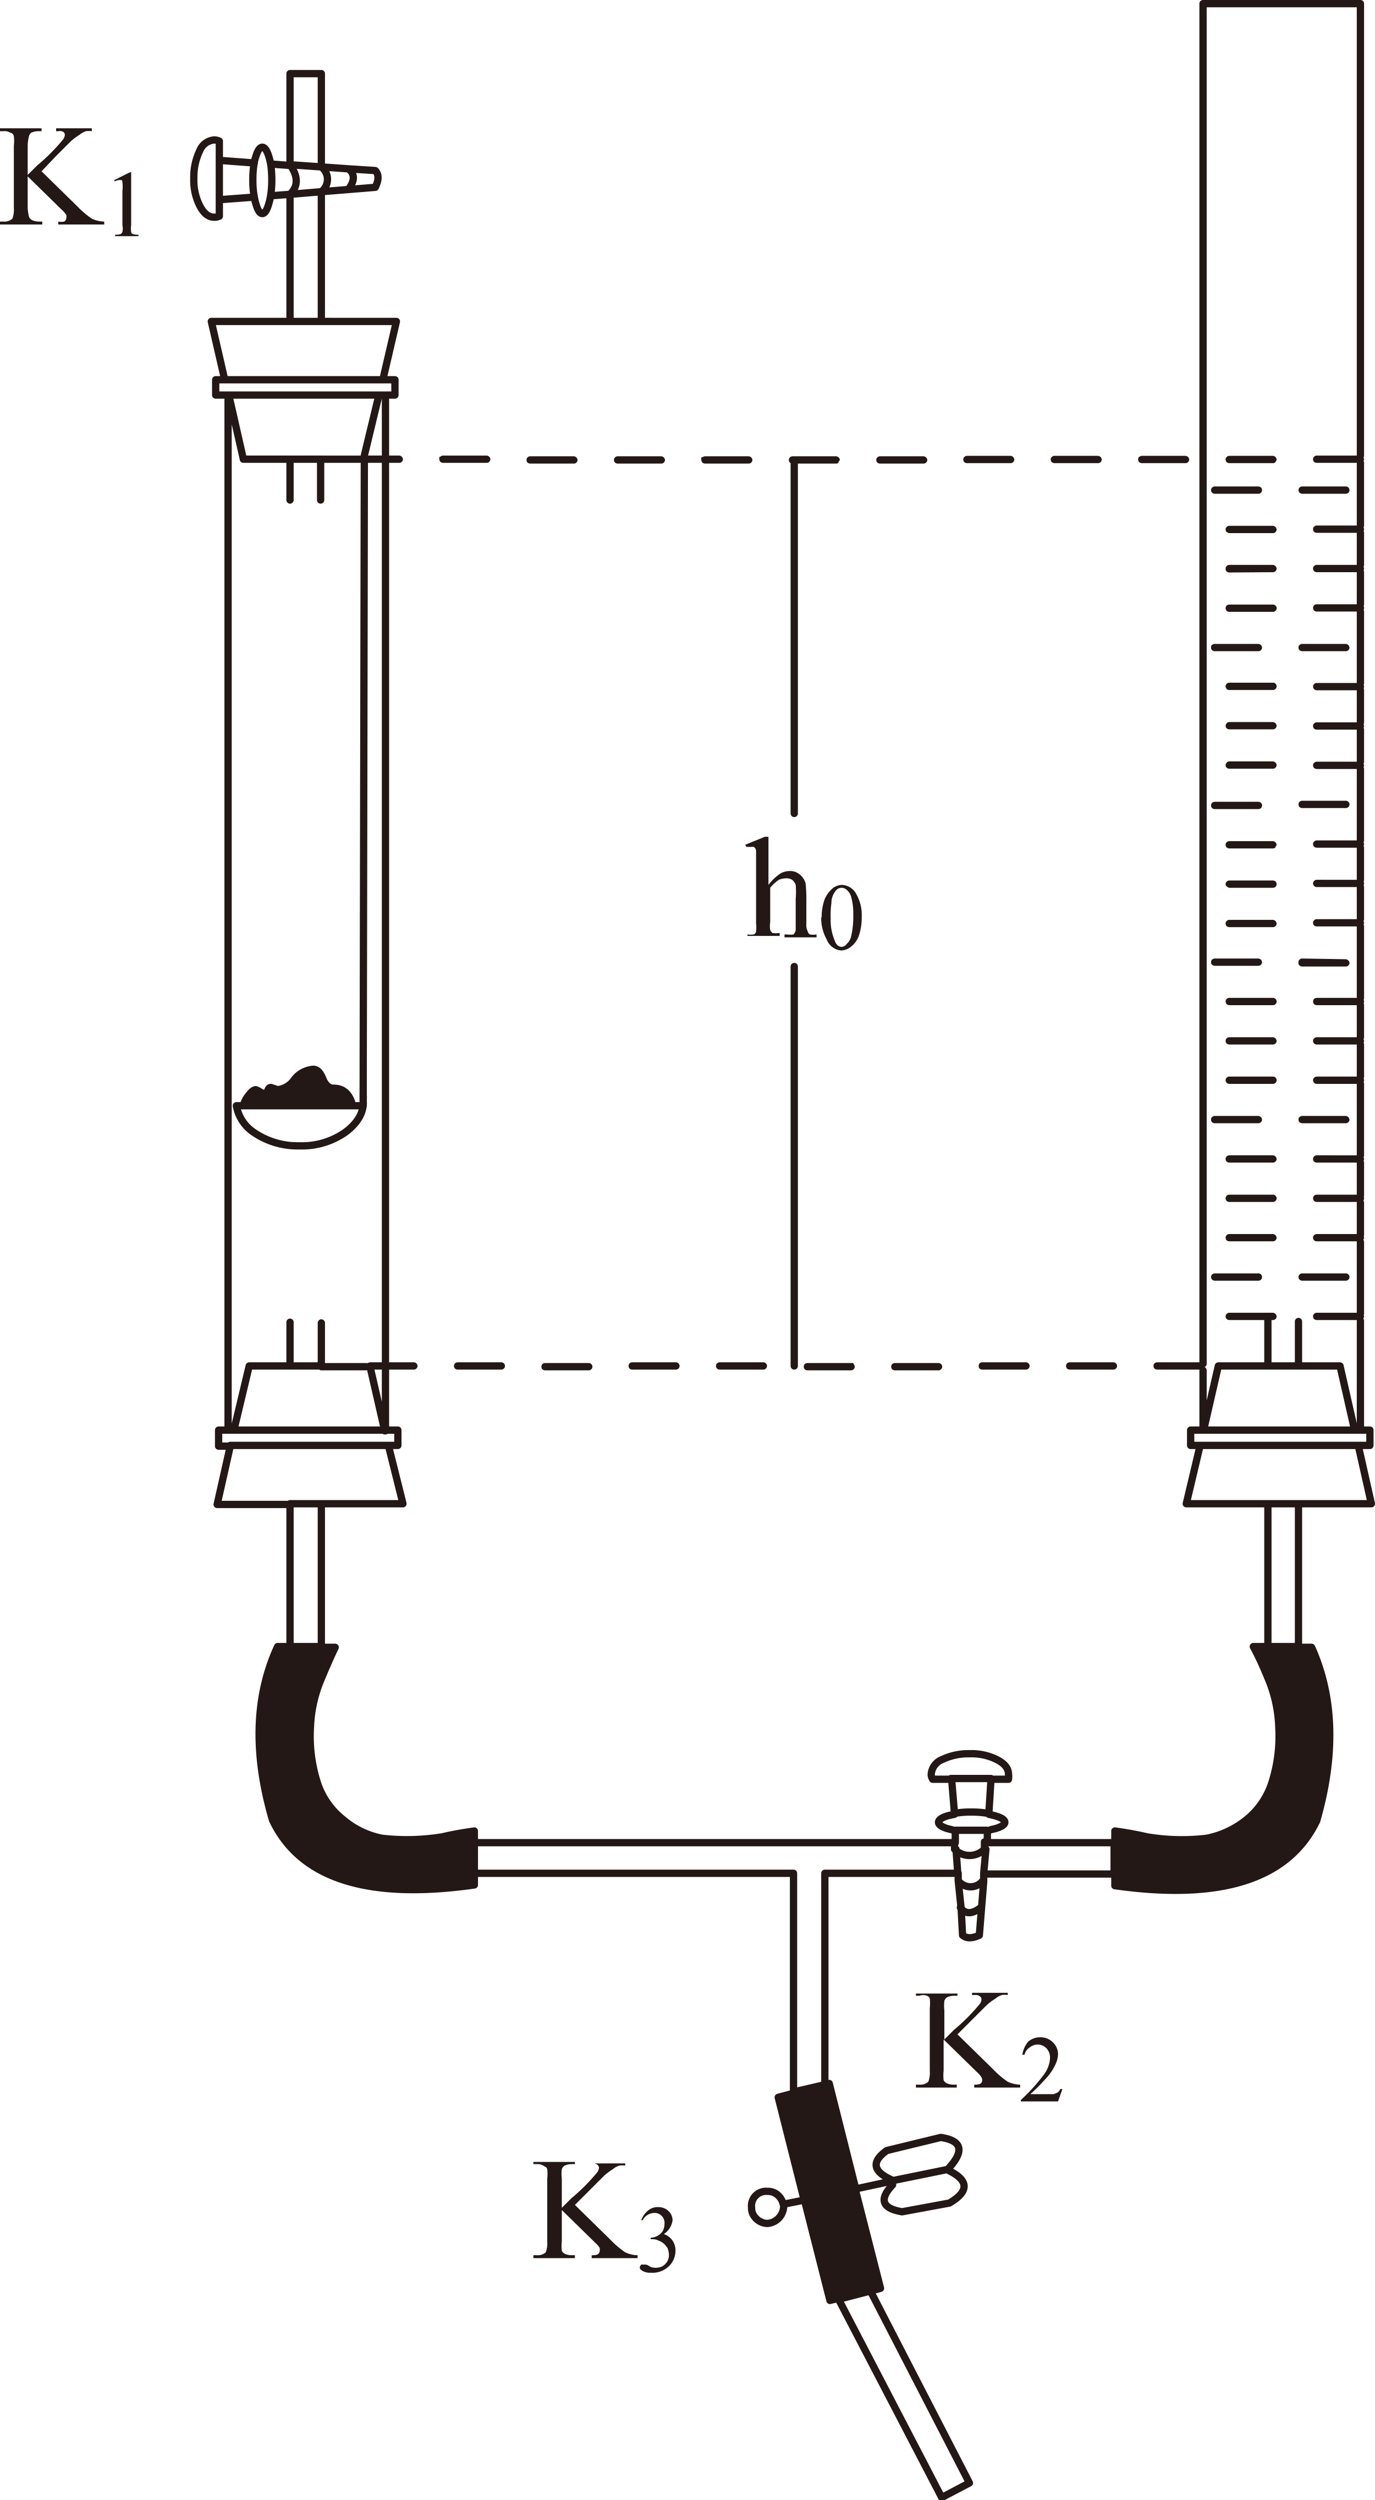
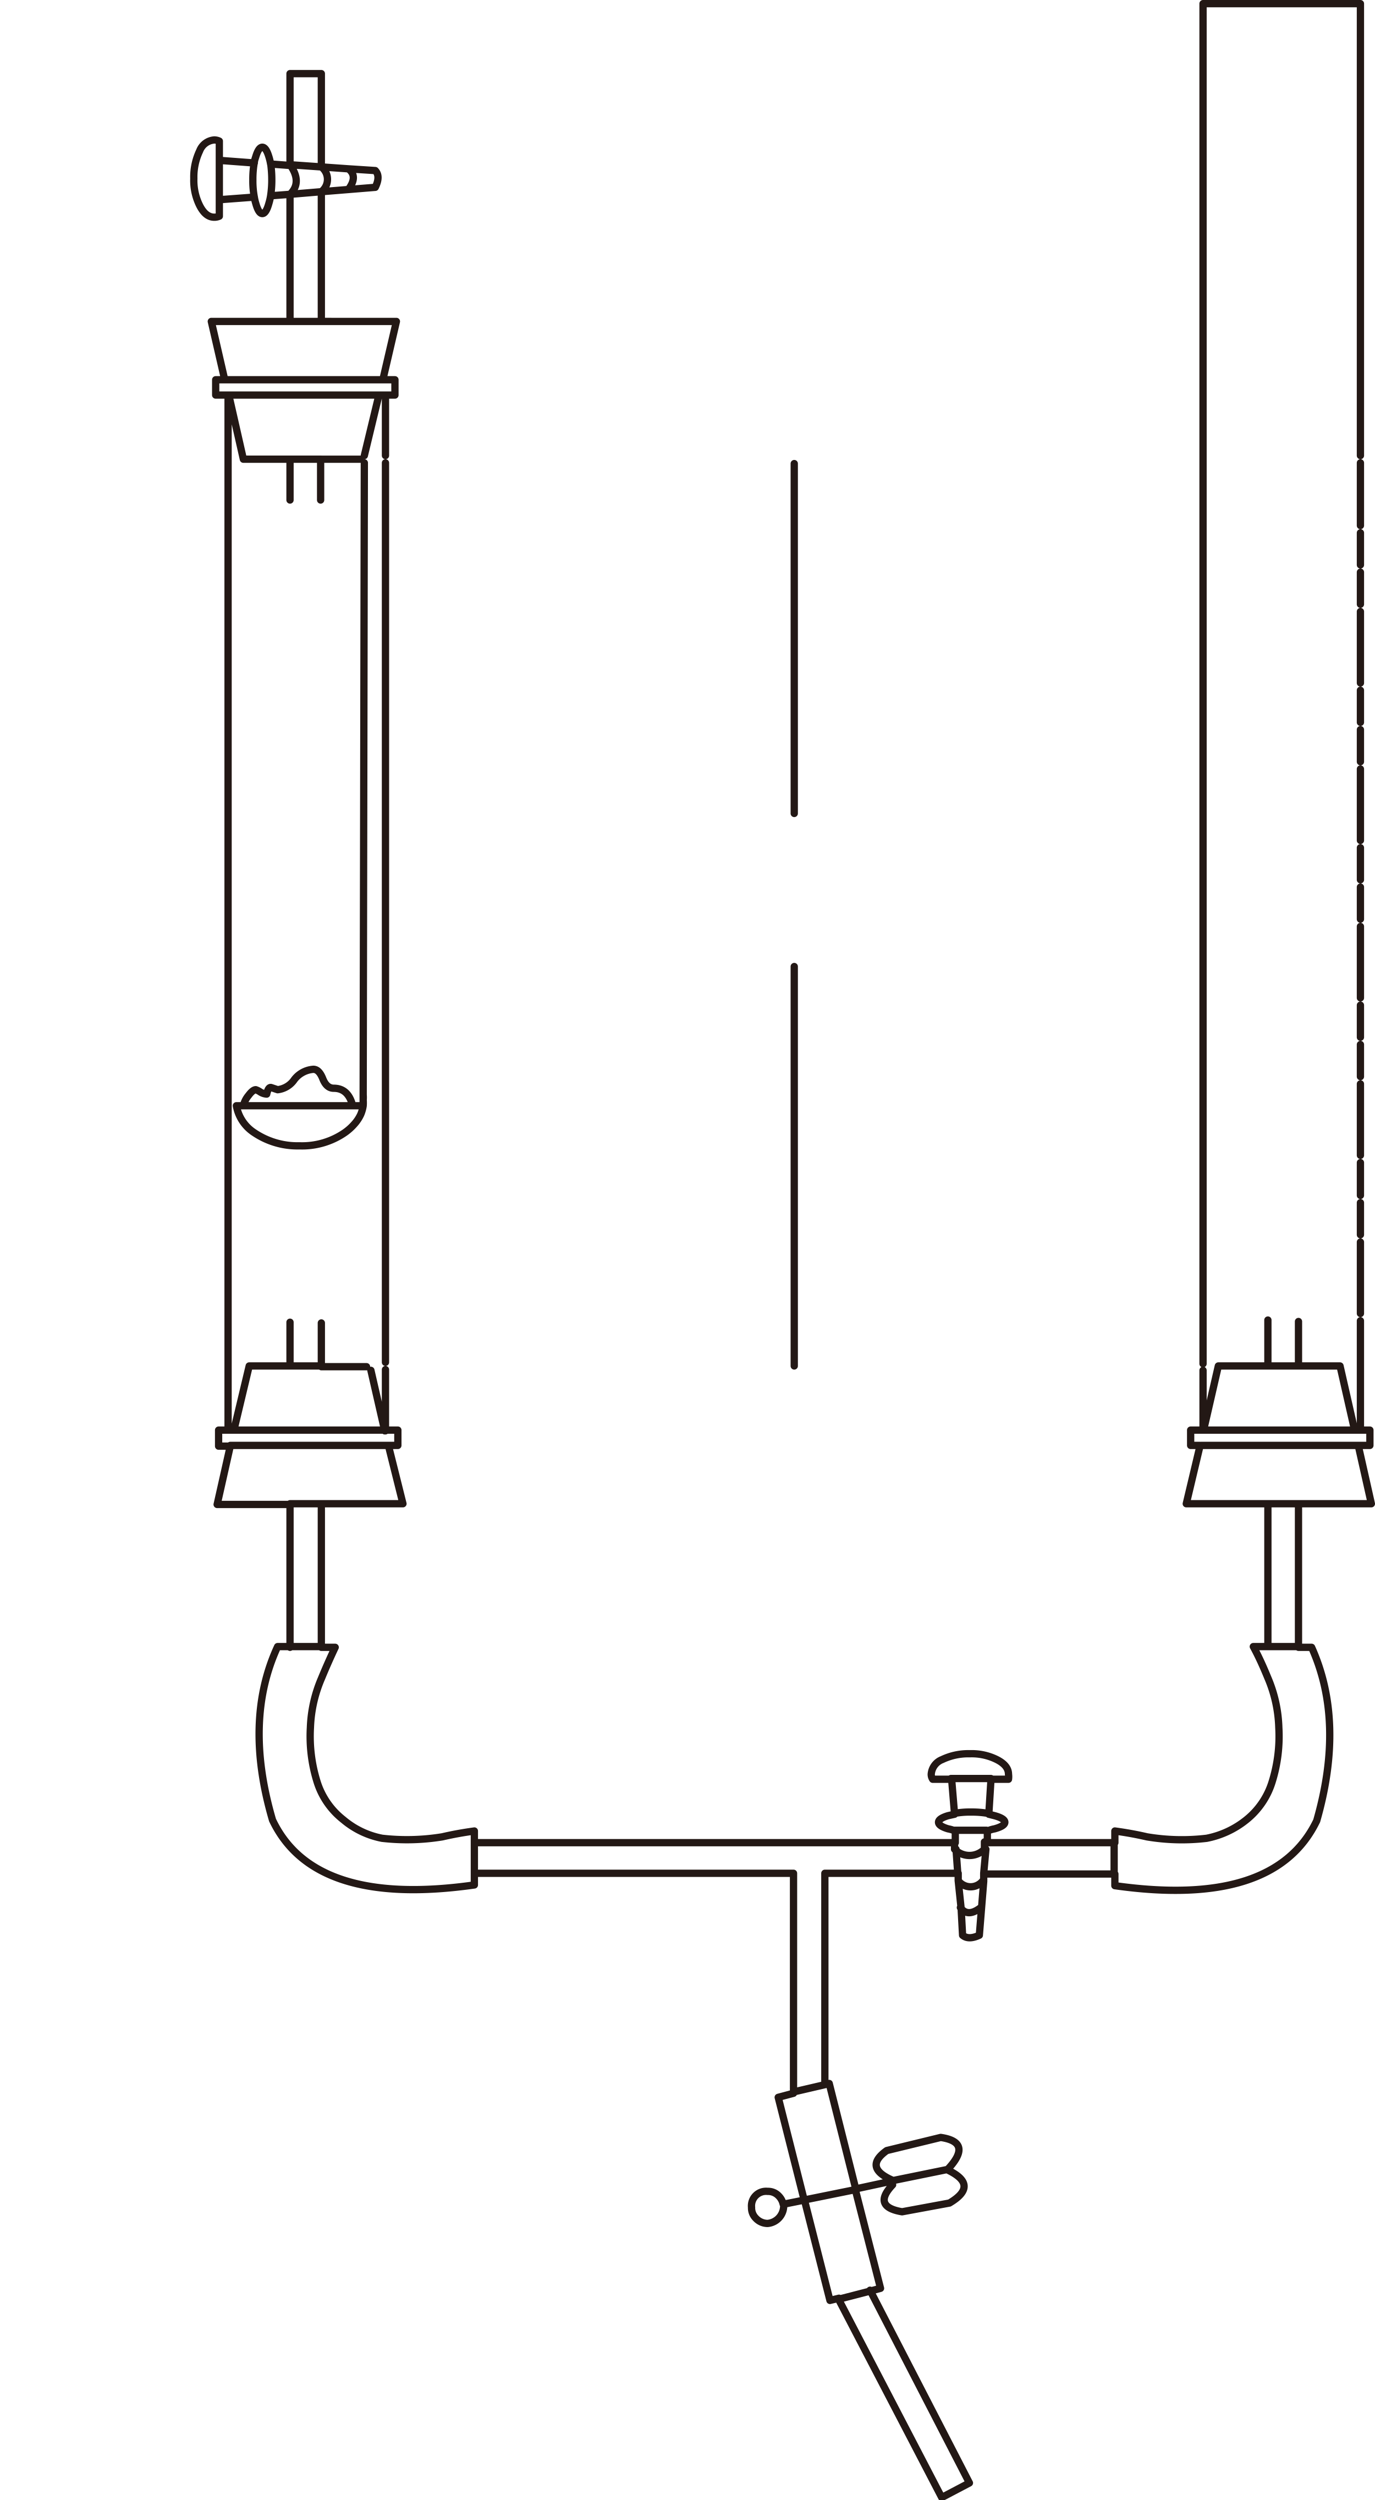
<svg xmlns="http://www.w3.org/2000/svg" viewBox="0 0 94.35 171.5">
  <defs>
    <style>.cls-1{fill:#231815;}.cls-1,.cls-2{fill-rule:evenodd;}.cls-2{fill:none;stroke:#231815;stroke-linecap:round;stroke-linejoin:round;stroke-width:0.5px;}</style>
  </defs>
  <title>资源 1</title>
  <g id="图层_2" data-name="图层 2">
    <g id="Selected_Items" data-name="Selected Items">
-       <path class="cls-1" d="M93.35,31.25a.28.28,0,0,1,.25.25.25.25,0,0,1-.08.18.24.24,0,0,1-.17.07h-3a.29.29,0,0,1-.18-.07.24.24,0,0,1-.07-.18.21.21,0,0,1,.07-.17.25.25,0,0,1,.18-.08Zm0,4.8a.28.28,0,0,1,.25.25.25.25,0,0,1-.08.18.24.24,0,0,1-.17.07h-3a.29.29,0,0,1-.18-.07.24.24,0,0,1-.07-.18.21.21,0,0,1,.07-.17.25.25,0,0,1,.18-.08Zm0,2.7a.28.28,0,0,1,.25.25.25.25,0,0,1-.08.18.24.24,0,0,1-.17.07h-3a.29.29,0,0,1-.18-.07A.24.24,0,0,1,90.1,39a.21.21,0,0,1,.07-.17.25.25,0,0,1,.18-.08Zm0,2.7a.24.24,0,0,1,.17.07.24.24,0,0,1,0,.36.24.24,0,0,1-.17.07h-3a.29.29,0,0,1-.18-.07.27.27,0,0,1,0-.36.29.29,0,0,1,.18-.07Zm0,5.4a.25.25,0,0,1,0,.5h-3a.25.25,0,0,1-.18-.08.24.24,0,0,1,0-.34.25.25,0,0,1,.18-.08Zm0,2.7a.28.28,0,0,1,.25.25.25.25,0,0,1-.08.18.24.24,0,0,1-.17.07h-3a.29.29,0,0,1-.18-.07.24.24,0,0,1-.07-.18.21.21,0,0,1,.07-.17.25.25,0,0,1,.18-.08Zm0,2.7a.28.28,0,0,1,.25.25.25.25,0,0,1-.08.18.24.24,0,0,1-.17.07h-3a.29.29,0,0,1-.18-.07.24.24,0,0,1-.07-.18.21.21,0,0,1,.07-.17.25.25,0,0,1,.18-.08Zm0,5.4a.28.28,0,0,1,.25.25.25.25,0,0,1-.08.18.24.24,0,0,1-.17.07h-3a.29.29,0,0,1-.18-.07.24.24,0,0,1-.07-.18.21.21,0,0,1,.07-.17.25.25,0,0,1,.18-.08Zm0,2.7a.25.25,0,0,1,0,.5h-3a.25.25,0,0,1-.18-.08.24.24,0,0,1,0-.34.25.25,0,0,1,.18-.08Zm0,2.7a.28.28,0,0,1,.25.25.25.25,0,0,1-.08.18.24.24,0,0,1-.17.07h-3a.29.29,0,0,1-.18-.07.24.24,0,0,1-.07-.18.21.21,0,0,1,.07-.17.25.25,0,0,1,.18-.08Zm0,5.4a.24.24,0,0,1,.17.07.24.24,0,0,1,0,.36.24.24,0,0,1-.17.07h-3a.29.29,0,0,1-.18-.07.27.27,0,0,1,0-.36.29.29,0,0,1,.18-.07Zm0,2.7a.28.28,0,0,1,.25.25.25.25,0,0,1-.08.18.24.24,0,0,1-.17.07h-3a.29.29,0,0,1-.18-.07.24.24,0,0,1-.07-.18.21.21,0,0,1,.07-.17.25.25,0,0,1,.18-.08Zm0,2.7a.25.25,0,0,1,0,.5h-3a.25.25,0,0,1-.18-.08.24.24,0,0,1,0-.34.25.25,0,0,1,.18-.08Zm0,5.4a.28.28,0,0,1,.25.25.25.25,0,0,1-.08.18.24.24,0,0,1-.17.07h-3a.29.29,0,0,1-.18-.07.24.24,0,0,1-.07-.18.21.21,0,0,1,.07-.17.25.25,0,0,1,.18-.08Zm0,2.7a.24.24,0,0,1,.17.07.24.24,0,0,1,0,.36.24.24,0,0,1-.17.07h-3a.29.29,0,0,1-.18-.07.27.27,0,0,1,0-.36.29.29,0,0,1,.18-.07Zm0,2.7a.28.28,0,0,1,.25.25.25.25,0,0,1-.08.18.24.24,0,0,1-.17.07h-3a.29.29,0,0,1-.18-.07.24.24,0,0,1-.07-.18.21.21,0,0,1,.07-.17.25.25,0,0,1,.18-.08Zm-6,5.4a.28.28,0,0,1,.25.25.25.25,0,0,1-.08.18.24.24,0,0,1-.17.07h-3a.29.29,0,0,1-.18-.07.24.24,0,0,1-.07-.18.21.21,0,0,1,.07-.17.25.25,0,0,1,.18-.08Zm6,.5h-3a.29.29,0,0,1-.18-.07.24.24,0,0,1-.07-.18.21.21,0,0,1,.07-.17.25.25,0,0,1,.18-.08h3a.28.28,0,0,1,.25.25.25.25,0,0,1-.08.18A.24.24,0,0,1,93.35,90.55Zm-16.9,38v-3c.73.1,1.47.23,2.2.4a14.5,14.5,0,0,0,4.1.1,6.24,6.24,0,0,0,2.7-1.25,5.35,5.35,0,0,0,1.8-2.65,10.48,10.48,0,0,0,.45-3.7A9.36,9.36,0,0,0,87,115.1c-.3-.73-.62-1.45-1-2.15h4q2.3,5.1.35,11.9-2.89,6-13.85,4.45ZM55.17,150.85l3.55-.72-3.55.72-1.77-7,1.05-.28L56.6,143l.3-.08,1.82,7.23,1.73,6.77-.75.2-2.13.55-.62.15ZM.7,9.1A.72.72,0,0,0,.25,9H0V8.8H2.85V9H2.6a1.19,1.19,0,0,0-.45.1A.48.48,0,0,0,2,9.3,2.79,2.79,0,0,0,1.9,10V12l.65-.65A13.28,13.28,0,0,0,4.3,9.6a.61.61,0,0,0,.15-.35.28.28,0,0,0-.1-.2A.47.47,0,0,0,4,9H3.85V8.8H6.3V9A1.4,1.4,0,0,0,5.9,9a1.29,1.29,0,0,0-.45.25,4.22,4.22,0,0,0-.6.45l-1,1-1,1.05,2.45,2.4a6.2,6.2,0,0,0,1,.85,2.14,2.14,0,0,0,.85.2v.2H4v-.2a1.13,1.13,0,0,0,.4,0,.3.3,0,0,0,.15-.25.49.49,0,0,0,0-.2,1.6,1.6,0,0,0-.3-.35L1.9,12.1v2.15A2.79,2.79,0,0,0,2,14.9a.54.54,0,0,0,.2.2,1.19,1.19,0,0,0,.45.1h.25v.2H0v-.2H.25a.82.82,0,0,0,.6-.2,1.81,1.81,0,0,0,.1-.75V10a2.79,2.79,0,0,0,0-.65A.29.29,0,0,0,.7,9.1ZM9,11.8v3.65A1.35,1.35,0,0,0,9,15.9a.15.15,0,0,0,.1.15,1.13,1.13,0,0,0,.4.05v.1H7.9v-.1a1.13,1.13,0,0,0,.4-.05.48.48,0,0,0,.1-.15,1,1,0,0,0,0-.45V13.1a2.45,2.45,0,0,0,0-.6.21.21,0,0,0-.05-.15l-.15,0a.75.75,0,0,0-.35.1l0-.1,1-.5Zm16.1,19.45h2.3a.28.28,0,0,1,.25.25.25.25,0,0,1-.08.18.24.24,0,0,1-.17.07H25a.24.24,0,0,1-.25-.25.24.24,0,0,1,.07-.17.25.25,0,0,1,.18-.08Zm5.12.08a.25.25,0,0,1,.18-.08h3a.28.28,0,0,1,.25.25.25.25,0,0,1-.08.18.24.24,0,0,1-.17.07h-3a.29.29,0,0,1-.18-.07.24.24,0,0,1-.07-.18A.21.21,0,0,1,30.17,31.33ZM26.45,93.45H28.4a.24.24,0,0,1,.17.07.24.24,0,0,1,0,.36.24.24,0,0,1-.17.07h-3a.29.29,0,0,1-.18-.07.27.27,0,0,1,0-.36.29.29,0,0,1,.18-.07Zm8.12.43a.24.24,0,0,1-.17.07h-3a.29.29,0,0,1-.18-.07.27.27,0,0,1,0-.36.29.29,0,0,1,.18-.07h3a.24.24,0,0,1,.17.07.24.24,0,0,1,0,.36ZM37.4,94a.29.29,0,0,1-.18-.07.27.27,0,0,1,0-.36.29.29,0,0,1,.18-.07h3a.24.24,0,0,1,.17.07.24.24,0,0,1,0,.36.24.24,0,0,1-.17.07Zm-4.85,32.4v3q-11,1.56-13.85-4.45-2-6.82.35-11.9H23c-.33.7-.65,1.42-.95,2.15a9.36,9.36,0,0,0-.75,3.35,10.48,10.48,0,0,0,.45,3.7,5.31,5.31,0,0,0,1.8,2.62,5.84,5.84,0,0,0,2.67,1.28,15.11,15.11,0,0,0,4.13-.1c.73-.17,1.47-.3,2.2-.4Zm50-32.8,0,0a.21.21,0,0,1,.08.17.25.25,0,0,1-.08.18l0,0a.25.25,0,0,1-.15,0l-3,0a.29.29,0,0,1-.18-.07.27.27,0,0,1,0-.36.29.29,0,0,1,.18-.07l3,0A.25.25,0,0,1,82.55,93.55Zm-25-61.87a.24.24,0,0,1-.17.07h-3a.29.29,0,0,1-.18-.07.24.24,0,0,1-.07-.18.21.21,0,0,1,.07-.17.25.25,0,0,1,.18-.08h3a.28.28,0,0,1,.25.25A.25.25,0,0,1,57.52,31.68Zm2.83.07a.29.29,0,0,1-.18-.07.24.24,0,0,1-.07-.18.21.21,0,0,1,.07-.17.25.25,0,0,1,.18-.08h3a.28.28,0,0,1,.25.25.25.25,0,0,1-.08.18.24.24,0,0,1-.17.07Zm-18,0a.29.29,0,0,1-.18-.07.24.24,0,0,1-.07-.18.21.21,0,0,1,.07-.17.25.25,0,0,1,.18-.08h3a.28.28,0,0,1,.25.25.25.25,0,0,1-.08.18.24.24,0,0,1-.17.07Zm5.82-.42a.25.25,0,0,1,.18-.08h3a.28.28,0,0,1,.25.25.25.25,0,0,1-.08.18.24.24,0,0,1-.17.07h-3a.29.29,0,0,1-.18-.07.24.24,0,0,1-.07-.18A.21.21,0,0,1,48.17,31.33Zm-8.82-.08a.28.28,0,0,1,.25.25.25.25,0,0,1-.08.18.24.24,0,0,1-.17.07h-3a.29.29,0,0,1-.18-.07.24.24,0,0,1-.07-.18.21.21,0,0,1,.07-.17.25.25,0,0,1,.18-.08Zm11.9,32.8a1.64,1.64,0,0,0,.45,0,.29.29,0,0,0,.15-.2,2.14,2.14,0,0,0,0-.55v-5a.34.34,0,0,0-.15-.25.3.3,0,0,0-.2,0,1.53,1.53,0,0,0-.3,0l-.1-.15,1.35-.55h.25v3.3a3.47,3.47,0,0,1,.85-.8,1.33,1.33,0,0,1,.6-.15,1,1,0,0,1,.65.2,1.19,1.19,0,0,1,.45.65,9.89,9.89,0,0,1,.05,1.15v1.6a1,1,0,0,0,.1.55.29.29,0,0,0,.15.2,1.35,1.35,0,0,0,.45,0v.2h-2.2v-.2H54a1.64,1.64,0,0,0,.45,0,.61.61,0,0,0,.15-.3V61.65a5.6,5.6,0,0,0,0-.95.75.75,0,0,0-.25-.35.68.68,0,0,0-.4-.1,1.27,1.27,0,0,0-.5.1,2.57,2.57,0,0,0-.6.55v2.35a1.83,1.83,0,0,0,0,.55A.65.65,0,0,0,53,64a1.91,1.91,0,0,0,.5,0v.2h-2.2Zm5.1-1.15a3.72,3.72,0,0,1,.2-1.25,2,2,0,0,1,.6-.8,1.1,1.1,0,0,1,.6-.2,1.17,1.17,0,0,1,.9.5,2.92,2.92,0,0,1,.45,1.7,3.9,3.9,0,0,1-.2,1.3,1.67,1.67,0,0,1-.55.75,1.11,1.11,0,0,1-.65.25,1.17,1.17,0,0,1-1-.75A3,3,0,0,1,56.35,62.9ZM58.05,61a.51.51,0,0,0-.3-.1.48.48,0,0,0-.4.2,1.31,1.31,0,0,0-.3.85A5.85,5.85,0,0,0,57,63a3.5,3.5,0,0,0,.25,1.45c.1.33.27.5.5.5a.45.45,0,0,0,.35-.2,1,1,0,0,0,.3-.5,6.2,6.2,0,0,0,.15-1.55,4.18,4.18,0,0,0-.15-1.2A1,1,0,0,0,58.05,61ZM24.2,75.85H16.7a1.68,1.68,0,0,1,.35-.7c.2-.27.37-.4.5-.4a1.2,1.2,0,0,1,.3.15.92.92,0,0,0,.45.15q.11-.49.3-.45l.45.15a1.61,1.61,0,0,0,1.15-.7,1.81,1.81,0,0,1,1.3-.7c.27,0,.48.22.65.65s.42.65.75.65C23.57,74.65,24,75.05,24.2,75.85Zm19,17.67a.29.29,0,0,1,.18-.07h3a.24.24,0,0,1,.17.07.24.24,0,0,1,0,.36.24.24,0,0,1-.17.07h-3a.29.29,0,0,1-.18-.07.27.27,0,0,1,0-.36Zm9.35.36a.24.24,0,0,1-.17.07h-3a.29.29,0,0,1-.18-.07.27.27,0,0,1,0-.36.29.29,0,0,1,.18-.07h3a.24.24,0,0,1,.17.07.24.24,0,0,1,0,.36ZM61.4,94a.29.29,0,0,1-.18-.07.27.27,0,0,1,0-.36.29.29,0,0,1,.18-.07h3a.24.24,0,0,1,.17.07.24.24,0,0,1,0,.36.24.24,0,0,1-.17.07Zm-2.83-.43a.24.24,0,0,1,0,.36.24.24,0,0,1-.17.07h-3a.29.29,0,0,1-.18-.07.27.27,0,0,1,0-.36.29.29,0,0,1,.18-.07h3A.24.24,0,0,1,58.57,93.52ZM40.45,148.4H42.9v.15a1.4,1.4,0,0,0-.4,0,1.29,1.29,0,0,0-.45.25,4.22,4.22,0,0,0-.6.45l-1,1-1,1,2.45,2.4a6.2,6.2,0,0,0,1,.85,2.14,2.14,0,0,0,.85.2v.2H40.6v-.2a1.13,1.13,0,0,0,.4-.05.3.3,0,0,0,.15-.25.49.49,0,0,0,0-.2,1.6,1.6,0,0,0-.3-.35l-2.3-2.25v2.15a2.79,2.79,0,0,0,0,.65.54.54,0,0,0,.2.2,1.19,1.19,0,0,0,.45.1h.25v.2H36.6v-.2h.25a.82.82,0,0,0,.6-.2,1.81,1.81,0,0,0,.1-.75v-4.3a2.79,2.79,0,0,0,0-.65.29.29,0,0,0-.2-.2.72.72,0,0,0-.45-.15H36.6v-.15h2.85v.15H39.2a1.19,1.19,0,0,0-.45.1.48.48,0,0,0-.2.25,2.79,2.79,0,0,0,0,.65v2l.65-.65a13.28,13.28,0,0,0,1.75-1.75.61.61,0,0,0,.15-.35.28.28,0,0,0-.1-.2.47.47,0,0,0-.35-.1h-.15Zm4.7,3a1,1,0,0,1,.8.35.89.89,0,0,1,.2.55,1.34,1.34,0,0,1-.6.95,1.17,1.17,0,0,1,.6.45,1.18,1.18,0,0,1,.2.65,1.49,1.49,0,0,1-.35,1,1.63,1.63,0,0,1-1.35.55,1,1,0,0,1-.6-.15c-.1-.07-.15-.13-.15-.2a.28.28,0,0,1,.1-.2.21.21,0,0,1,.15,0,.49.49,0,0,1,.2,0,.49.49,0,0,1,.2.1.69.69,0,0,0,.3.1.62.62,0,0,0,.25,0,.76.76,0,0,0,.55-.25.82.82,0,0,0,.25-.6,1.27,1.27,0,0,0-.1-.5,1.82,1.82,0,0,0-.2-.25,1.19,1.19,0,0,0-.4-.25.93.93,0,0,0-.45-.1h-.1v-.1a1,1,0,0,0,.5-.15.9.9,0,0,0,.35-.35,1.27,1.27,0,0,0,.1-.5.68.68,0,0,0-.7-.7.91.91,0,0,0-.8.5l-.1,0a1.52,1.52,0,0,1,.45-.65A1,1,0,0,1,45.15,151.4ZM67.22,93.52a.29.29,0,0,1,.18-.07h3a.24.24,0,0,1,.17.07.24.24,0,0,1,0,.36.24.24,0,0,1-.17.07h-3a.29.29,0,0,1-.18-.07.27.27,0,0,1,0-.36Zm6,0a.29.29,0,0,1,.18-.07h3a.24.24,0,0,1,.17.07.24.24,0,0,1,0,.36.24.24,0,0,1-.17.07h-3a.29.29,0,0,1-.18-.07.27.27,0,0,1,0-.36Zm16.13-5.67a.25.25,0,0,1-.18-.08.24.24,0,0,1,0-.34.25.25,0,0,1,.18-.08h3a.25.25,0,0,1,0,.5Zm-6,0a.25.25,0,0,1-.18-.08.24.24,0,0,1,0-.34.25.25,0,0,1,.18-.08h3a.25.25,0,0,1,0,.5Zm1-2.7a.29.29,0,0,1-.18-.07.24.24,0,0,1-.07-.18.21.21,0,0,1,.07-.17.25.25,0,0,1,.18-.08h3a.28.28,0,0,1,.25.25.25.25,0,0,1-.08.18.24.24,0,0,1-.17.07Zm3.17-2.77a.24.24,0,0,1-.17.07h-3a.29.29,0,0,1-.18-.07.27.27,0,0,1,0-.36.29.29,0,0,1,.18-.07h3a.24.24,0,0,1,.17.07.24.24,0,0,1,0,.36Zm0-2.7a.24.24,0,0,1-.17.07h-3a.29.29,0,0,1-.18-.07.24.24,0,0,1-.07-.18.21.21,0,0,1,.07-.17.25.25,0,0,1,.18-.08h3a.28.28,0,0,1,.25.25A.25.25,0,0,1,87.52,79.68ZM83.1,76.8a.21.21,0,0,1,.07-.17.25.25,0,0,1,.18-.08h3a.28.28,0,0,1,.25.25.25.25,0,0,1-.08.18.24.24,0,0,1-.17.07h-3a.29.29,0,0,1-.18-.07A.24.24,0,0,1,83.1,76.8Zm1.07-2.53a.24.24,0,0,1,0-.34.25.25,0,0,1,.18-.08h3a.25.25,0,0,1,0,.5h-3A.25.25,0,0,1,84.17,74.27Zm2.18-8.52a.28.28,0,0,1,.25.25.25.25,0,0,1-.08.18.24.24,0,0,1-.17.07h-3a.29.29,0,0,1-.18-.07A.24.24,0,0,1,83.1,66a.21.21,0,0,1,.07-.17.25.25,0,0,1,.18-.08Zm1.17,3.13a.24.24,0,0,1-.17.07h-3a.29.29,0,0,1-.18-.07.27.27,0,0,1,0-.36.29.29,0,0,1,.18-.07h3a.24.24,0,0,1,.17.07.24.24,0,0,1,0,.36Zm-.17,2.27a.28.28,0,0,1,.25.25.25.25,0,0,1-.08.18.24.24,0,0,1-.17.07h-3a.29.29,0,0,1-.18-.07.24.24,0,0,1-.07-.18.21.21,0,0,1,.07-.17.25.25,0,0,1,.18-.08ZM92.6,76.8a.25.25,0,0,1-.08.18.24.24,0,0,1-.17.07h-3a.29.29,0,0,1-.18-.07.24.24,0,0,1-.07-.18.21.21,0,0,1,.07-.17.25.25,0,0,1,.18-.08h3a.28.28,0,0,1,.25.25Zm-.25-11a.28.28,0,0,1,.25.25.25.25,0,0,1-.08.18.24.24,0,0,1-.17.07h-3a.29.29,0,0,1-.18-.07A.24.24,0,0,1,89.1,66a.21.21,0,0,1,.07-.17.25.25,0,0,1,.18-.08Zm-8-2.2a.29.29,0,0,1-.18-.07.24.24,0,0,1-.07-.18.21.21,0,0,1,.07-.17.25.25,0,0,1,.18-.08h3a.28.28,0,0,1,.25.25.25.25,0,0,1-.08.18.24.24,0,0,1-.17.07Zm-.18-2.78a.24.24,0,0,1,0-.34.25.25,0,0,1,.18-.08h3a.25.25,0,0,1,0,.5h-3A.25.25,0,0,1,84.17,60.77ZM86.35,55a.24.24,0,0,1,.17.07.24.24,0,0,1,0,.36.24.24,0,0,1-.17.07h-3a.29.29,0,0,1-.18-.07.27.27,0,0,1,0-.36.29.29,0,0,1,.18-.07Zm1.17,3.13a.24.24,0,0,1-.17.07h-3a.29.29,0,0,1-.18-.07.24.24,0,0,1-.07-.18.21.21,0,0,1,.07-.17.25.25,0,0,1,.18-.08h3a.28.28,0,0,1,.25.25A.25.25,0,0,1,87.52,58.08ZM89.17,55a.29.29,0,0,1,.18-.07h3a.24.24,0,0,1,.17.07.24.24,0,0,1,0,.36.24.24,0,0,1-.17.07h-3a.29.29,0,0,1-.18-.07.27.27,0,0,1,0-.36Zm-5-2.69a.25.25,0,0,1,.18-.08h3a.28.28,0,0,1,.25.25.25.25,0,0,1-.08.18.24.24,0,0,1-.17.07h-3a.29.29,0,0,1-.18-.07.24.24,0,0,1-.07-.18A.21.21,0,0,1,84.17,52.33Zm0-2.7a.25.25,0,0,1,.18-.08h3a.28.28,0,0,1,.25.25.25.25,0,0,1-.08.18.24.24,0,0,1-.17.07h-3a.29.29,0,0,1-.18-.07.24.24,0,0,1-.07-.18A.21.21,0,0,1,84.17,49.63Zm0-2.36a.24.24,0,0,1,0-.34.25.25,0,0,1,.18-.08h3a.25.25,0,0,1,0,.5h-3A.25.25,0,0,1,84.17,47.27Zm-1-3a.25.25,0,0,1,.18-.08h3a.28.28,0,0,1,.25.25.25.25,0,0,1-.08.18.24.24,0,0,1-.17.07h-3a.29.29,0,0,1-.18-.07.24.24,0,0,1-.07-.18A.21.21,0,0,1,83.17,44.23Zm4.35-2.35a.24.24,0,0,1-.17.07h-3a.29.29,0,0,1-.18-.07.27.27,0,0,1,0-.36.29.29,0,0,1,.18-.07h3a.24.24,0,0,1,.17.07.24.24,0,0,1,0,.36Zm4.83,2.27a.28.28,0,0,1,.25.25.25.25,0,0,1-.08.18.24.24,0,0,1-.17.07h-3a.29.29,0,0,1-.18-.07.24.24,0,0,1-.07-.18.21.21,0,0,1,.07-.17.25.25,0,0,1,.18-.08Zm-20-12.4a.29.29,0,0,1-.18-.07.24.24,0,0,1-.07-.18.21.21,0,0,1,.07-.17.25.25,0,0,1,.18-.08h3a.28.28,0,0,1,.25.25.25.25,0,0,1-.08.18.24.24,0,0,1-.17.07Zm5.82-.42a.25.25,0,0,1,.18-.08h3a.28.28,0,0,1,.25.25.25.25,0,0,1-.08.18.24.24,0,0,1-.17.07h-3a.29.29,0,0,1-.18-.07.24.24,0,0,1-.07-.18A.21.21,0,0,1,78.17,31.33Zm-8.82-.08a.28.28,0,0,1,.25.25.25.25,0,0,1-.08.18.24.24,0,0,1-.17.07h-3a.29.29,0,0,1-.18-.07.24.24,0,0,1-.07-.18.21.21,0,0,1,.07-.17.25.25,0,0,1,.18-.08Zm15,8a.29.29,0,0,1-.18-.07A.24.24,0,0,1,84.1,39a.21.21,0,0,1,.07-.17.25.25,0,0,1,.18-.08h3a.28.28,0,0,1,.25.25.25.25,0,0,1-.08.18.24.24,0,0,1-.17.07Zm-.18-2.77a.24.24,0,0,1-.07-.18.21.21,0,0,1,.07-.17.25.25,0,0,1,.18-.08h3a.28.28,0,0,1,.25.25.25.25,0,0,1-.08.18.24.24,0,0,1-.17.07h-3A.29.29,0,0,1,84.17,36.48Zm-.82-2.63a.25.25,0,0,1-.18-.08.24.24,0,0,1,0-.34.25.25,0,0,1,.18-.08h3a.25.25,0,0,1,0,.5Zm5.82-.42a.25.25,0,0,1,.18-.08h3a.25.25,0,0,1,0,.5h-3a.25.25,0,0,1-.18-.08.24.24,0,0,1,0-.34Zm-1.65-1.75a.24.24,0,0,1-.17.07h-3a.29.29,0,0,1-.18-.07.24.24,0,0,1-.07-.18.21.21,0,0,1,.07-.17.25.25,0,0,1,.18-.08h3a.28.28,0,0,1,.25.25A.25.25,0,0,1,87.52,31.68ZM63.1,136.9h-.25v-.15H65.7v.15h-.25a1.19,1.19,0,0,0-.45.1.48.48,0,0,0-.2.25,2.79,2.79,0,0,0,0,.65v2l.65-.65a13.28,13.28,0,0,0,1.75-1.75.61.61,0,0,0,.15-.35.28.28,0,0,0-.1-.2.47.47,0,0,0-.35-.1H66.7v-.15h2.45v.15a1.4,1.4,0,0,0-.4,0,1.29,1.29,0,0,0-.45.25,4.22,4.22,0,0,0-.6.45l-1,1-1,1,2.45,2.4a6.2,6.2,0,0,0,1,.85,2.14,2.14,0,0,0,.85.2v.2H66.85v-.2a1.13,1.13,0,0,0,.4-.05.3.3,0,0,0,.15-.25.49.49,0,0,0-.05-.2,1.6,1.6,0,0,0-.3-.35l-2.3-2.25v2.15a2.79,2.79,0,0,0,0,.65.54.54,0,0,0,.2.2,1.19,1.19,0,0,0,.45.1h.25v.2H62.85v-.2h.25a.82.82,0,0,0,.6-.2,1.81,1.81,0,0,0,.1-.75v-4.3a2.79,2.79,0,0,0,0-.65.29.29,0,0,0-.2-.2A.72.72,0,0,0,63.1,136.9Zm9.8,6.4-.3.85H70.05v-.1a12.68,12.68,0,0,0,1.55-1.7,2.11,2.11,0,0,0,.45-1.15.94.94,0,0,0-.25-.7.82.82,0,0,0-.6-.25.89.89,0,0,0-.55.2.82.82,0,0,0-.35.5h-.15a1.87,1.87,0,0,1,.4-.9,1.26,1.26,0,0,1,.85-.3,1.17,1.17,0,0,1,.85.35,1.11,1.11,0,0,1,.35.8,1.65,1.65,0,0,1-.15.65,3.71,3.71,0,0,1-.75,1.1,12,12,0,0,1-1,1h1.6l.25-.1a.48.48,0,0,0,.2-.25Z" />
      <path class="cls-2" d="M82.55,93.55V.25h10.8v31m0,.5v4.3m0,.5v2.2m0,.5v2.2m0,.5v4.9m0,.5v2.2m0,.5v2.2m0,.5v4.9m0,.5v2.2m0,.5v2.2m0,.5v4.9m0,.5v2.2m0,.5v2.2m0,.5v4.9m0,.5V82m0,.5v2.2m0,.5v4.9m0,.5V98.1H94v1.05h-.8l.9,4h-5V113H90q2.3,5.1.35,11.9-2.89,6-13.85,4.45v-.8h-9l0,.5-.15,1.85-.15,1.85c-.5.23-.88.23-1.15,0l-.1-1.85L65.75,129l0-.5H56.6V143l.3-.08,1.82,7.23,2.6-.56c-1.42-.59-1.58-1.28-.47-2.07l3.7-.9q2.25.33.45,2.22,2.23,1.05.15,2.28l-3.25.6c-1.38-.23-1.6-.85-.65-1.85M19.9,113v-9.8h-5l.9-4H15V98.1h.65v-71H14.8V26.05h.62l-.92-4h5.4V13.33l-1.33.1a3.62,3.62,0,0,1-.12.52c-.13.47-.28.7-.45.7s-.32-.23-.45-.7a3,3,0,0,1-.1-.43l-2.4.18v1.13a.84.84,0,0,1-.35.07c-.4,0-.73-.27-1-.8a3.86,3.86,0,0,1-.4-1.85,4.16,4.16,0,0,1,.4-1.9,1.17,1.17,0,0,1,1-.75.82.82,0,0,1,.35.08V11l2.4.18c0-.15.06-.3.1-.43.13-.43.28-.65.45-.65s.32.22.45.65a3.66,3.66,0,0,1,.12.5l1.33.1V5.05h2.15v6.4l1.85.13,1.85.12c.25.26.25.64,0,1.15L23.9,13l-1.85.15v8.9H27.2l-.93,4h.83V27.1h-.65v4.15m0,.5v61.7m0,.5V98.1h.85v1.05h-.65l1,4H22.05V113H23c-.33.7-.65,1.42-.95,2.15a9.36,9.36,0,0,0-.75,3.35,10.48,10.48,0,0,0,.45,3.7,5.31,5.31,0,0,0,1.8,2.62,5.84,5.84,0,0,0,2.67,1.28,15.11,15.11,0,0,0,4.13-.1c.73-.17,1.47-.3,2.2-.4v.8h33l0-.8a2.38,2.38,0,0,0-.5-.15c-.43-.13-.65-.28-.65-.45s.22-.32.65-.45l.45-.1-.2-2.4H64a.6.6,0,0,1-.1-.35,1.17,1.17,0,0,1,.75-1,4.16,4.16,0,0,1,1.9-.4,3.86,3.86,0,0,1,1.85.4c.53.27.8.6.8,1a1.23,1.23,0,0,1,0,.35H68l-.15,2.4.4.1c.47.13.7.28.7.45s-.23.32-.7.45a2.38,2.38,0,0,0-.5.15l0,.8h8.75v-.8c.73.1,1.47.23,2.2.4a14.5,14.5,0,0,0,4.1.1,6.24,6.24,0,0,0,2.7-1.25,5.35,5.35,0,0,0,1.8-2.65,10.48,10.48,0,0,0,.45-3.7A9.36,9.36,0,0,0,87,115.1c-.3-.73-.62-1.45-1-2.15h1v-9.8H81.4l.95-4H81.7V98.1h.85V94M15.05,11V13.7m3.52-2.5a8.09,8.09,0,0,1,.08,1.15,7,7,0,0,1-.08,1.08m-1.12.09a5.87,5.87,0,0,1-.1-1.17,6.47,6.47,0,0,1,.1-1.22m2.45,2.2,2.15-.18a1.07,1.07,0,0,0,0-1.7L19.9,11.3C20.47,12.1,20.47,12.78,19.9,13.33Zm4-1.75c.46.34.46.81,0,1.42m2.55,14.1H26l-1,4.15m-.3.25h-2.7v2.8M54.5,55.8v-24M19.9,34.3V31.5H16.7l-1-4.4h0m1,48.75a1.68,1.68,0,0,1,.35-.7c.2-.27.37-.4.5-.4a1.2,1.2,0,0,1,.3.15.92.92,0,0,0,.45.15q.11-.49.3-.45l.45.15a1.61,1.61,0,0,0,1.15-.7,1.81,1.81,0,0,1,1.3-.7c.27,0,.48.22.65.65s.42.65.75.65c.67,0,1.1.4,1.3,1.2h.72V75.1L25,31.75m-8.3,44.1h-.48a2.78,2.78,0,0,0,1.23,1.85,5.32,5.32,0,0,0,3.1.9,5.17,5.17,0,0,0,3.1-.9,3.6,3.6,0,0,0,.67-.6,2.62,2.62,0,0,0,.43-.65,2.43,2.43,0,0,0,.17-.6M15.65,98.1h.4l1.05-4.4h2.8v-3M32.55,128.5v.8q-11,1.56-13.85-4.45-2-6.82.35-11.9h3M24.92,75.1a2.07,2.07,0,0,1,0,.35,2.69,2.69,0,0,1,0,.4m-2.87,14.9v3h3.1m.3.25.95,4.15h.05M54.5,93.7V66.3M22.05,103.15H19.9m0-81.1h2.15m-6.63,4H26.27M26,27.1H15.67m11,72.05H15.8M19.9,31.5h2.15M24.2,75.85H16.7M22.05,93.7H19.9m-3.85,4.4H26.4m6.15,28.25v2.15h21.9v15L56.6,143m-1.43,7.87-1.77-7,1.05-.28m.72,7.33-1.4.28a.78.78,0,0,1,0,.22,1.21,1.21,0,0,1-1.1,1.1,1.11,1.11,0,0,1-.8-.35,1,1,0,0,1-.3-.75,1,1,0,0,1,1.1-1.1,1,1,0,0,1,.75.3,1.16,1.16,0,0,1,.32.58m1.4-.28,3.55-.72,1.73,6.77-.75.2-2.13.55,7.08,13.6,1.9-1L59.7,157.1m-2.13.55-.62.15-1.78-7M93.35,98.1H82.55m10.4,0-1-4.4H83.6v0l-1,4.35m6.5-4.4v-3M87,90.55V93.7m0,9.45H89.1m0,9.8H87m-4.6-13.8H93.2M67.85,124.4a6.47,6.47,0,0,0-1.2-.1,5.91,5.91,0,0,0-1.2.1m0,1.15c.33,0,.72,0,1.15,0s.77,0,1.1,0m-2.2.8,0,.5a1.44,1.44,0,0,0,2.05,0l0-.5M65.25,122H68m-2.1,8.85c.33.47.8.47,1.4,0m.15-1.85a1.06,1.06,0,0,1-1.7,0m10.7-2.65v2.15m-10.73,0-.12-1.65m2.05,0-.15,1.65m-6.18,21.07,3.68-.75" />
    </g>
  </g>
</svg>